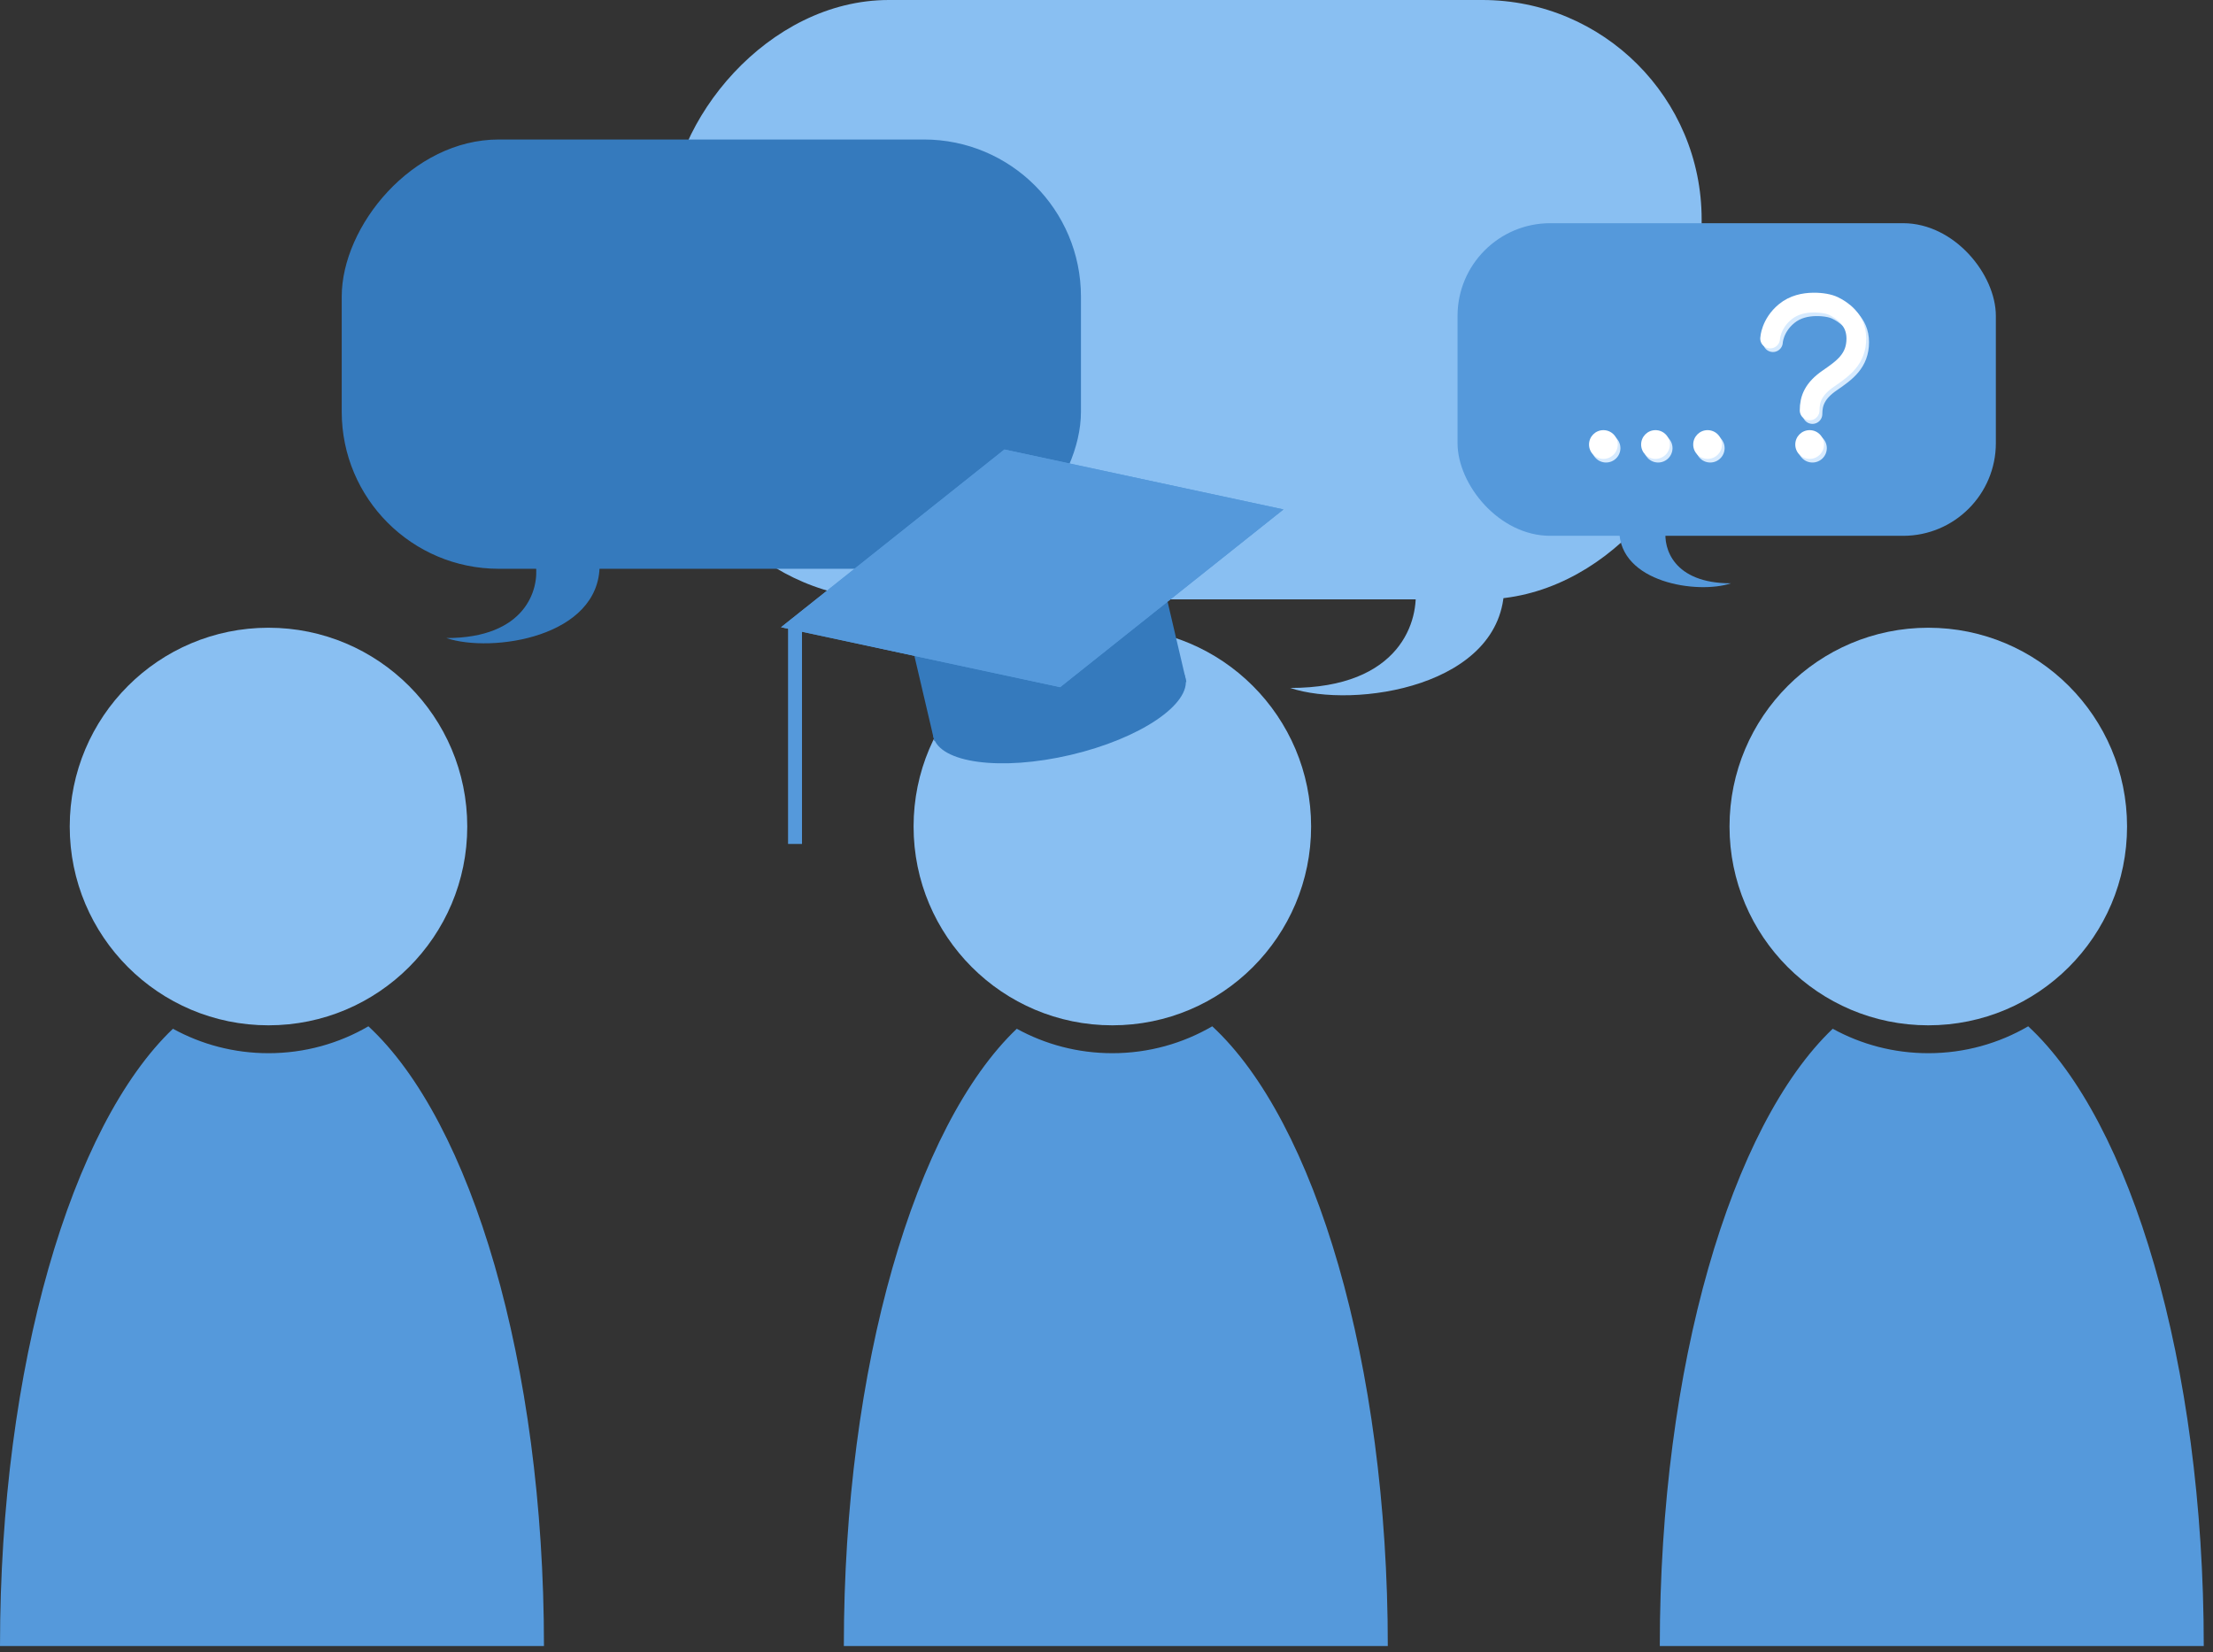
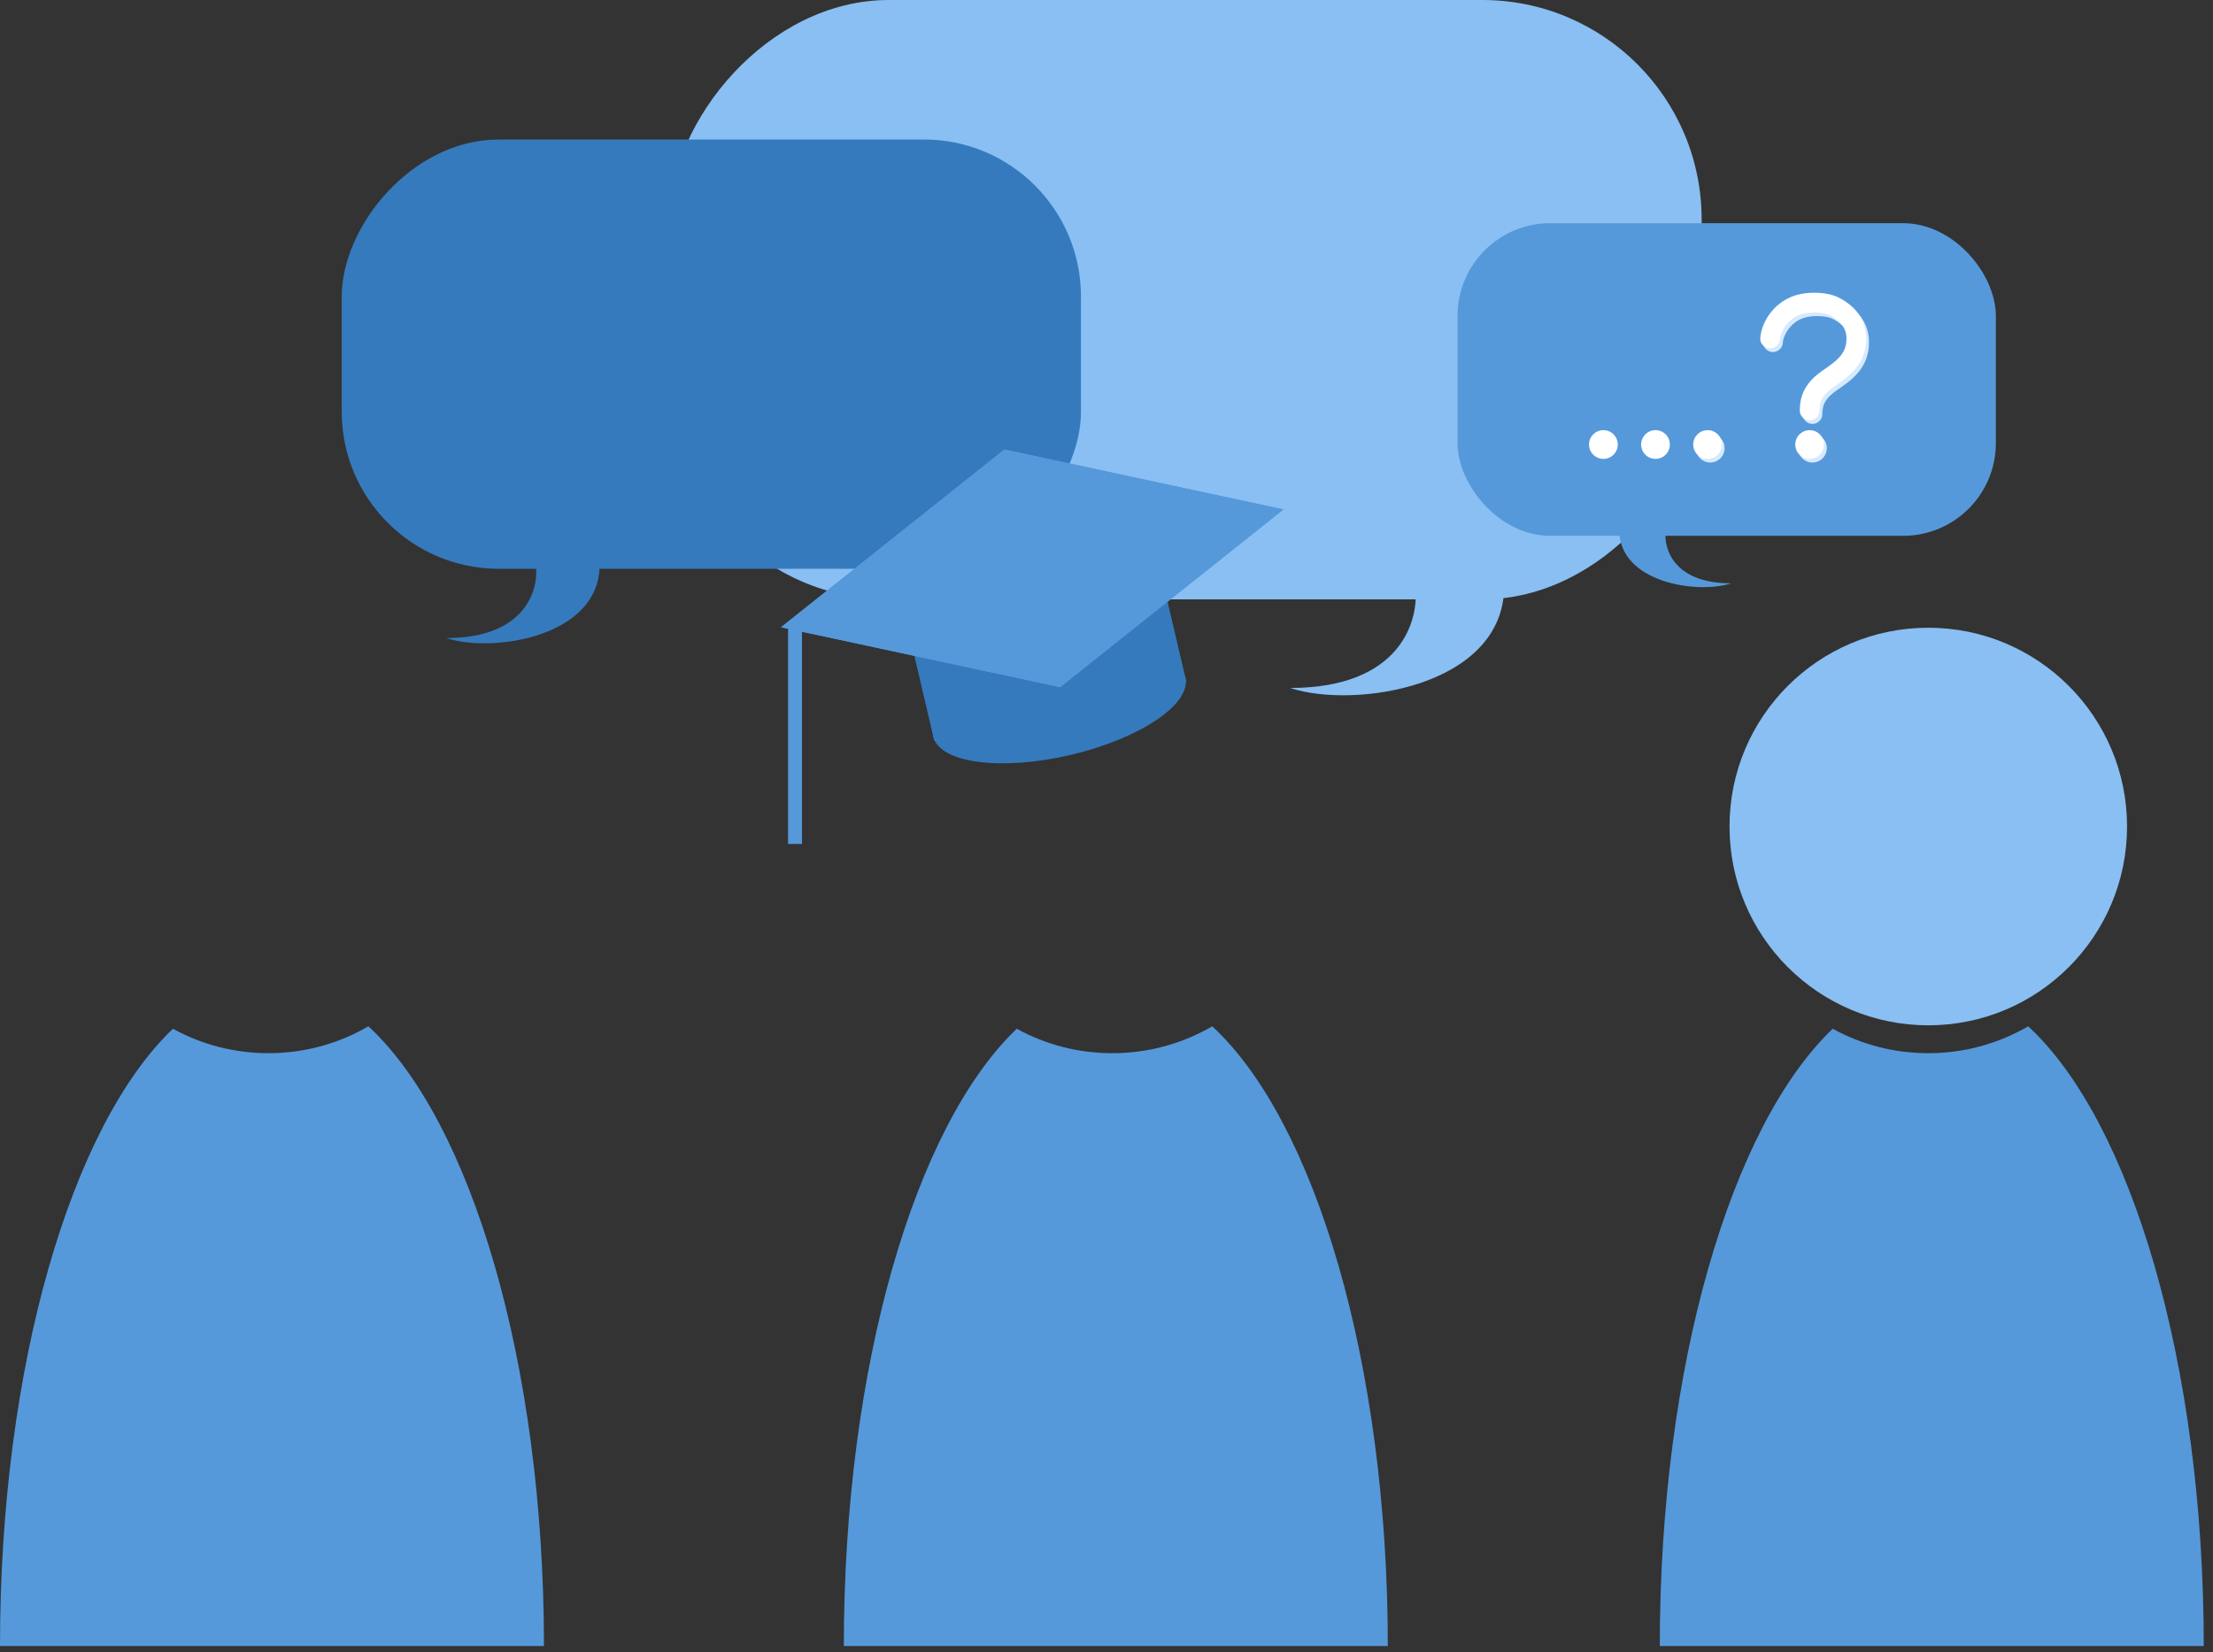
<svg xmlns="http://www.w3.org/2000/svg" width="142" height="106" viewBox="0 0 142 106" fill="none">
  <rect x="0" y="0" width="142" height="106" fill="#333333" stroke="none" />
  <rect width="66.228" height="38.455" rx="14.073" transform="matrix(-1 0 0 1 109.188 0)" fill="#89BFF2" />
  <path d="M82.786 44.138C89.905 44.138 91.099 39.772 90.806 37.589H96.52C96.52 44.076 86.855 45.501 82.786 44.138Z" fill="#89BFF2" />
  <rect x="93.525" y="14.32" width="34.542" height="20.057" rx="5.95" fill="#5599DB" />
  <path d="M111.066 37.425C107.353 37.425 106.73 35.148 106.883 34.009H103.903C103.903 37.392 108.944 38.136 111.066 37.425Z" fill="#5599DB" />
  <path d="M113.762 21.951C113.762 21.951 113.804 21 114.729 20.238C115.278 19.785 115.937 19.654 116.528 19.646C117.068 19.64 117.551 19.731 117.839 19.872C118.332 20.113 119.295 20.701 119.295 21.951C119.295 23.268 118.454 23.864 117.498 24.521C116.542 25.179 116.298 25.823 116.298 26.562" stroke="#D6EAFE" stroke-width="1.267" stroke-miterlimit="10" stroke-linecap="round" />
  <path d="M116.298 29.674C116.807 29.674 117.22 29.261 117.22 28.752C117.22 28.243 116.807 27.83 116.298 27.83C115.789 27.83 115.376 28.243 115.376 28.752C115.376 29.261 115.789 29.674 116.298 29.674Z" fill="#D6EAFE" />
  <path d="M109.739 29.674C110.249 29.674 110.662 29.261 110.662 28.752C110.662 28.243 110.249 27.83 109.739 27.83C109.23 27.83 108.817 28.243 108.817 28.752C108.817 29.261 109.23 29.674 109.739 29.674Z" fill="#D6EAFE" />
-   <path d="M106.397 29.674C106.906 29.674 107.319 29.261 107.319 28.752C107.319 28.243 106.906 27.83 106.397 27.83C105.887 27.83 105.475 28.243 105.475 28.752C105.475 29.261 105.887 29.674 106.397 29.674Z" fill="#D6EAFE" />
-   <path d="M103.054 29.674C103.563 29.674 103.976 29.261 103.976 28.752C103.976 28.243 103.563 27.83 103.054 27.83C102.545 27.83 102.132 28.243 102.132 28.752C102.132 29.261 102.545 29.674 103.054 29.674Z" fill="#D6EAFE" />
  <path d="M113.582 21.719C113.582 21.719 113.623 20.768 114.548 20.006C115.098 19.553 115.757 19.422 116.348 19.414C116.888 19.407 117.371 19.498 117.659 19.639C118.152 19.881 119.115 20.468 119.115 21.719C119.115 23.035 118.274 23.632 117.318 24.289C116.362 24.946 116.118 25.591 116.118 26.33" stroke="white" stroke-width="1.267" stroke-miterlimit="10" stroke-linecap="round" />
  <path d="M116.118 29.442C116.627 29.442 117.04 29.029 117.04 28.52C117.04 28.01 116.627 27.597 116.118 27.597C115.609 27.597 115.196 28.01 115.196 28.52C115.196 29.029 115.609 29.442 116.118 29.442Z" fill="white" />
  <path d="M109.57 29.442C110.079 29.442 110.492 29.029 110.492 28.52C110.492 28.01 110.079 27.597 109.57 27.597C109.06 27.597 108.647 28.01 108.647 28.52C108.647 29.029 109.06 29.442 109.57 29.442Z" fill="white" />
  <path d="M106.227 29.442C106.736 29.442 107.149 29.029 107.149 28.52C107.149 28.01 106.736 27.597 106.227 27.597C105.717 27.597 105.305 28.01 105.305 28.52C105.305 29.029 105.717 29.442 106.227 29.442Z" fill="white" />
-   <path d="M102.884 29.442C103.393 29.442 103.806 29.029 103.806 28.52C103.806 28.01 103.393 27.597 102.884 27.597C102.375 27.597 101.962 28.01 101.962 28.52C101.962 29.029 102.375 29.442 102.884 29.442Z" fill="white" />
+   <path d="M102.884 29.442C103.393 29.442 103.806 29.029 103.806 28.52C103.806 28.01 103.393 27.597 102.884 27.597C102.375 27.597 101.962 28.01 101.962 28.52C101.962 29.029 102.375 29.442 102.884 29.442" fill="white" />
  <path fill-rule="evenodd" clip-rule="evenodd" d="M11.097 66.003C4.601 72.193 0 87.591 0 105.608H34.904C34.904 87.436 30.224 71.928 23.639 65.845C21.756 66.942 19.565 67.571 17.228 67.571C15.006 67.571 12.916 67.002 11.097 66.003Z" fill="#5599DB" />
  <path fill-rule="evenodd" clip-rule="evenodd" d="M65.243 66.003C58.747 72.193 54.146 87.591 54.146 105.608H89.05C89.05 87.436 84.37 71.928 77.785 65.845C75.902 66.942 73.712 67.571 71.375 67.571C69.152 67.571 67.062 67.002 65.243 66.003Z" fill="#5599DB" />
  <path fill-rule="evenodd" clip-rule="evenodd" d="M117.599 66.003C111.103 72.193 106.503 87.591 106.503 105.608H141.407C141.407 87.436 136.726 71.928 130.142 65.845C128.258 66.942 126.068 67.571 123.731 67.571C121.508 67.571 119.419 67.002 117.599 66.003Z" fill="#5599DB" />
-   <circle cx="17.228" cy="53.028" r="12.754" fill="#89BFF2" />
-   <circle cx="71.375" cy="53.028" r="12.754" fill="#89BFF2" />
  <circle cx="123.731" cy="53.028" r="12.754" fill="#89BFF2" />
  <ellipse cx="67.975" cy="45.368" rx="8.305" ry="3.15" transform="rotate(-13.194 67.975 45.368)" fill="#357ABD" />
  <rect x="57.731" y="38.062" width="16.611" height="9.737" transform="rotate(-13.194 57.731 38.062)" fill="#357ABD" />
  <path d="M51.014 40.274V54.146" stroke="#5599DB" stroke-width="0.895" />
  <rect width="47.434" height="27.542" rx="10.079" transform="matrix(-1 0 0 1 69.361 8.95)" fill="#357ABD" />
  <path d="M28.639 40.937C33.739 40.937 34.594 37.81 34.384 36.247H38.476C38.476 40.892 31.554 41.913 28.639 40.937Z" fill="#357ABD" />
  <path fill-rule="evenodd" clip-rule="evenodd" d="M50.116 40.242L64.449 28.839L82.356 32.684L68.024 44.087L50.116 40.242Z" fill="#5599DB" />
  <path d="M50.116 40.242L68.024 44.087L82.356 32.684L64.449 28.839L50.116 40.242Z" fill="#5599DB" />
</svg>